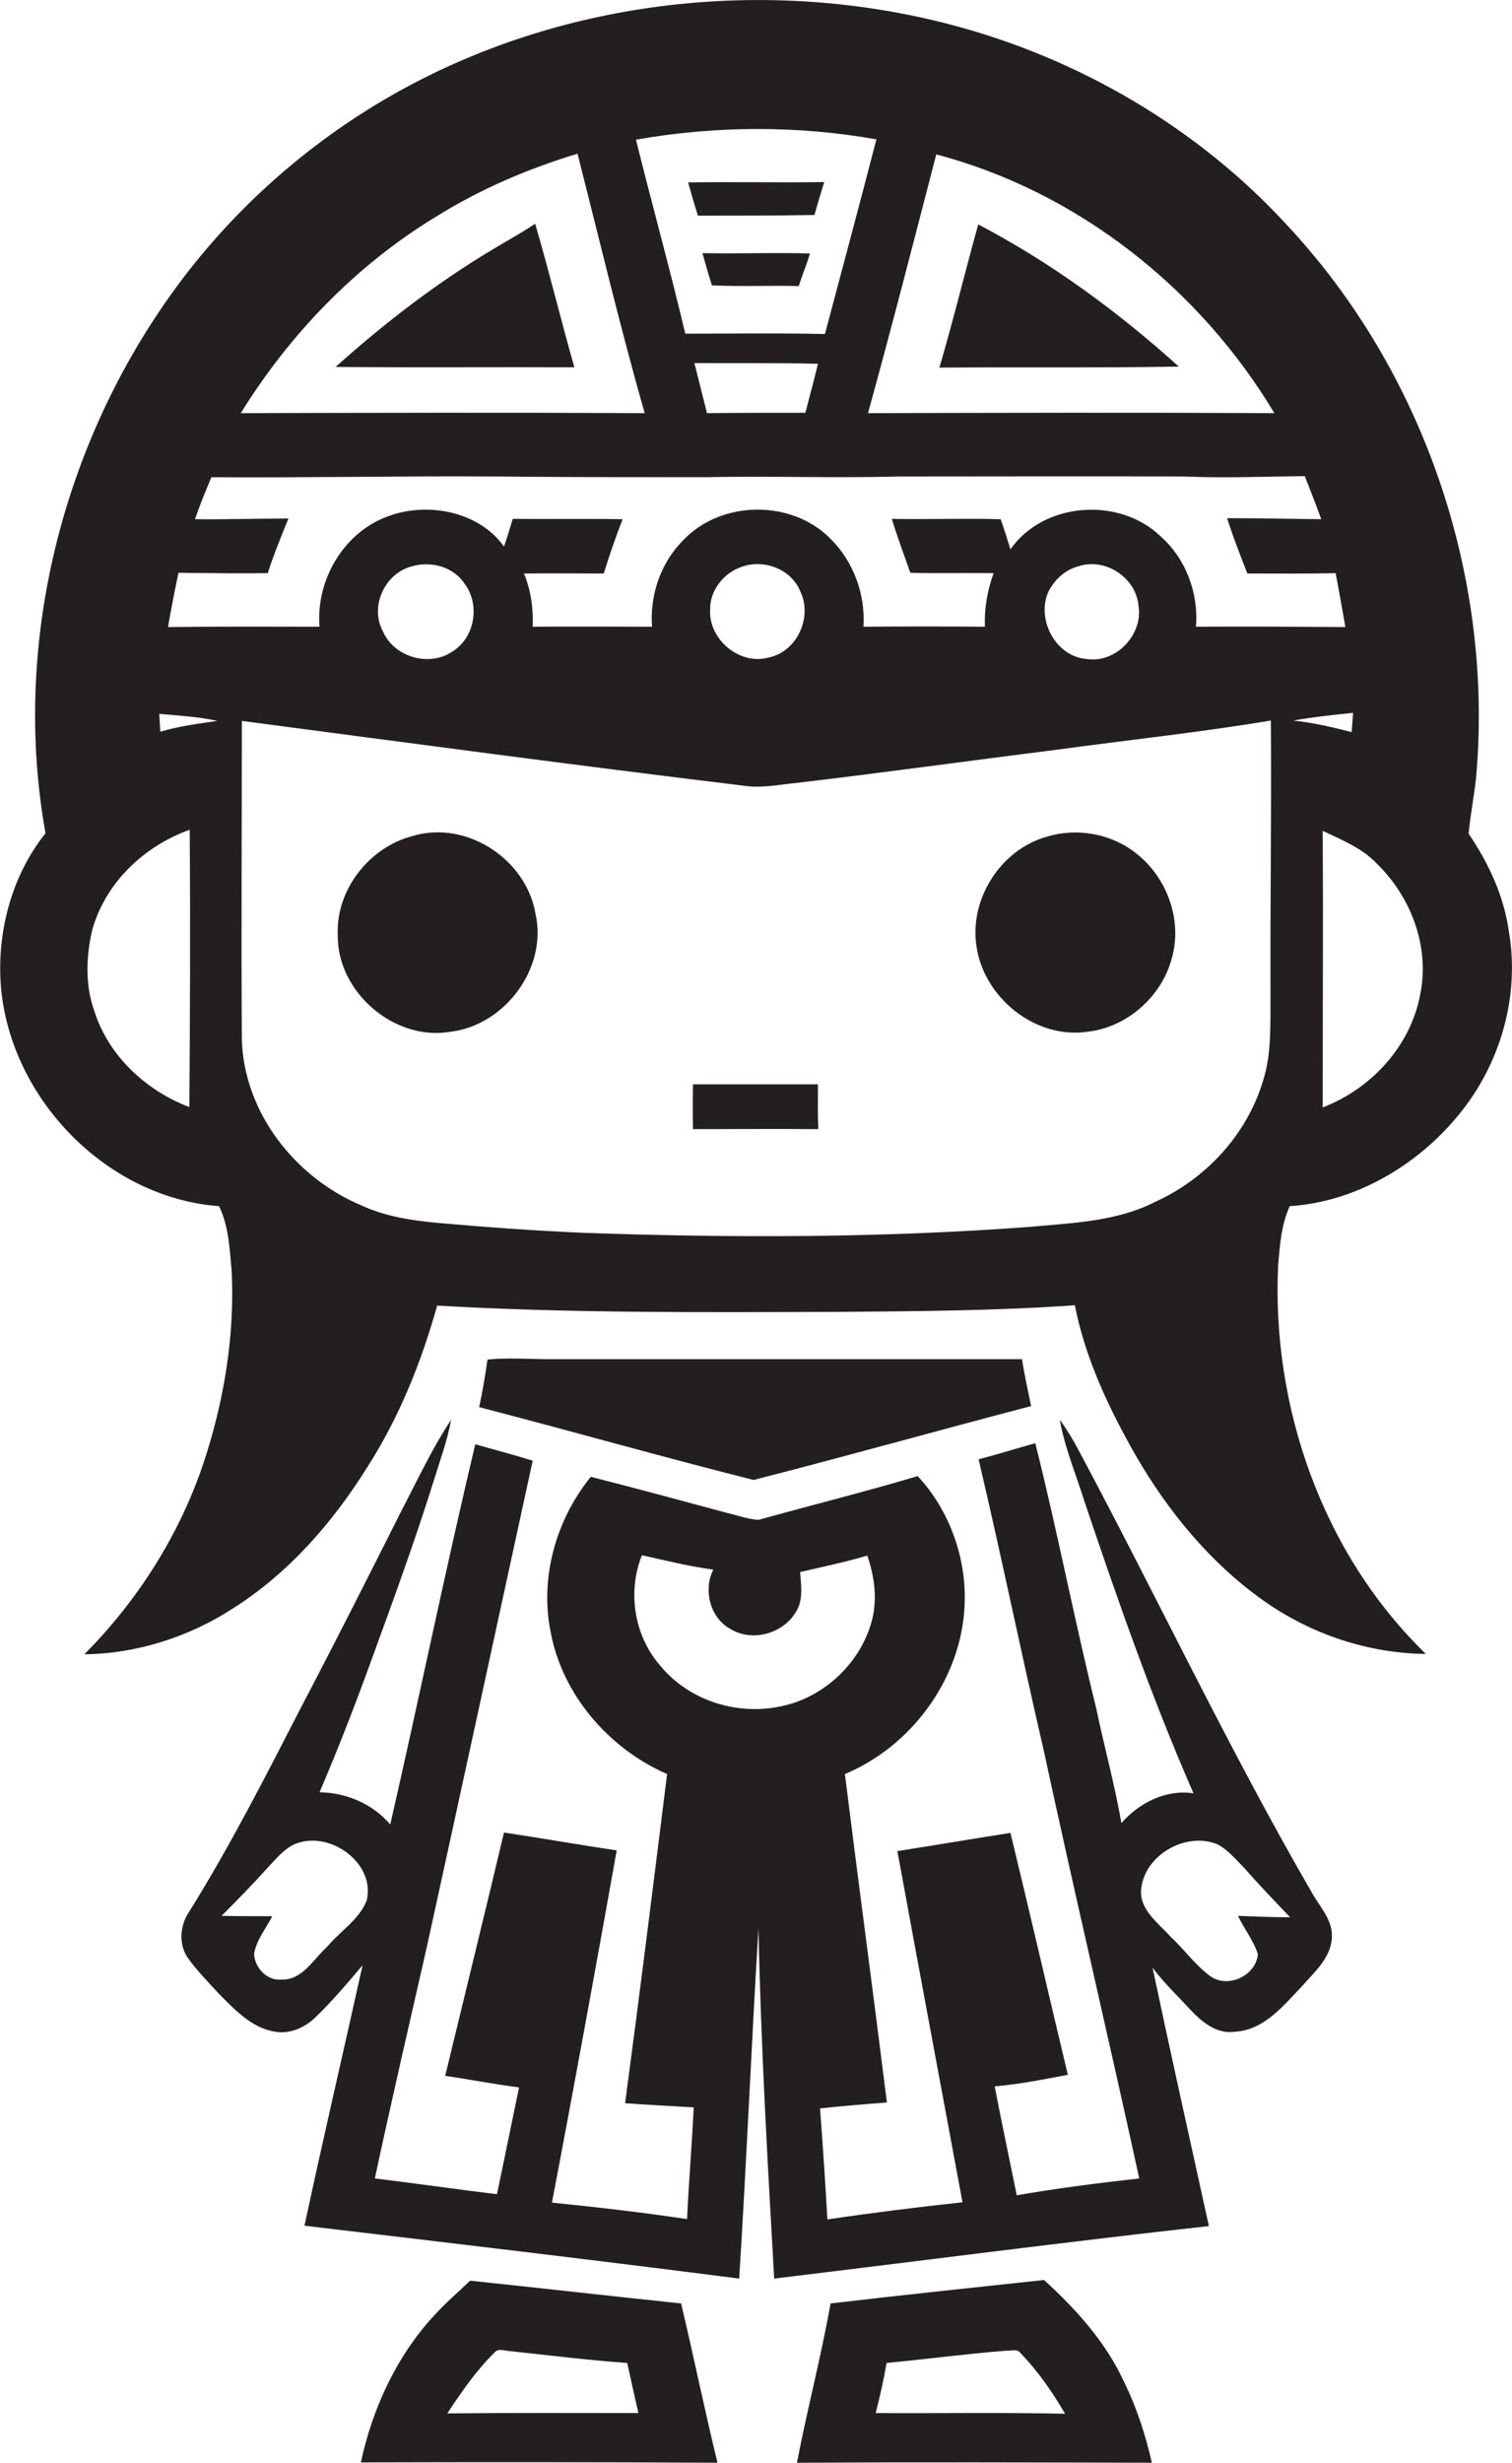
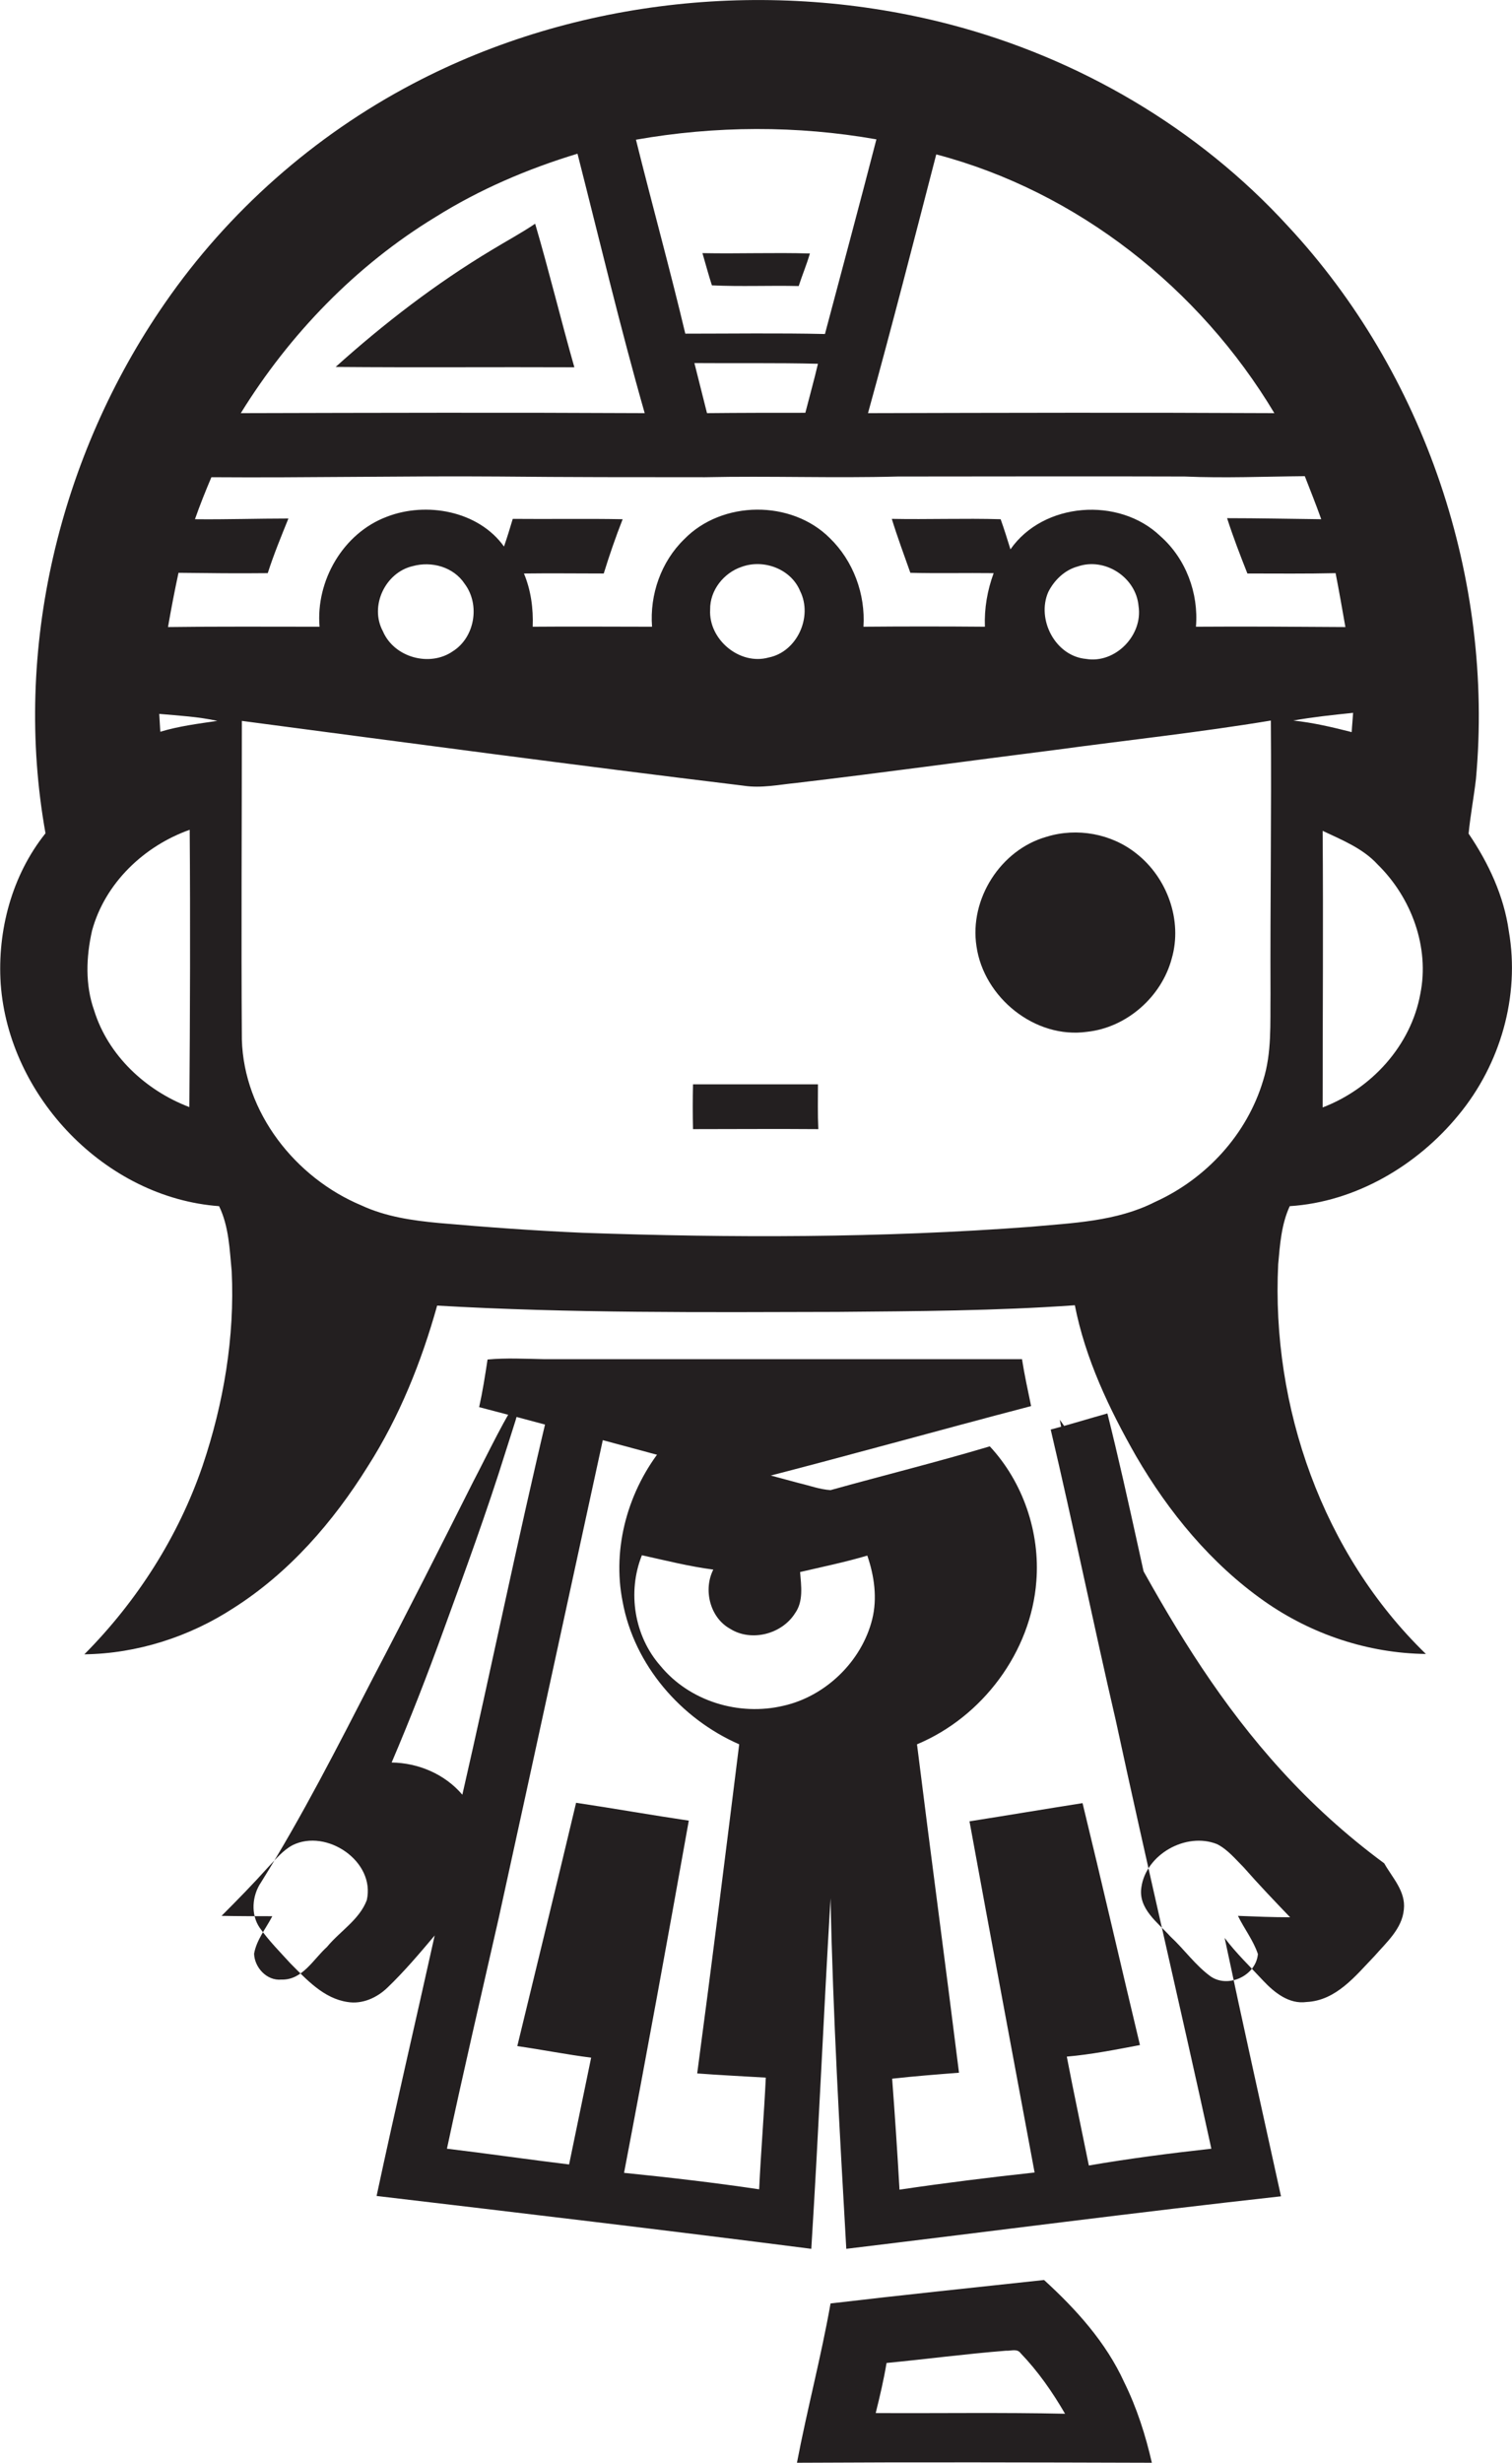
<svg xmlns="http://www.w3.org/2000/svg" version="1.1" id="Layer_1" x="0px" y="0px" viewBox="0 0 432 703.5" enable-background="new 0 0 432 703.5" xml:space="preserve">
  <g>
    <path fill="#231F20" d="M431.1,266c-1.4-10.1-5.8-19.5-11.5-27.9c0.5-5.2,1.5-10.4,2.1-15.6c5.2-57-14.6-115.9-53.7-157.9   c-25.7-28.1-59.8-48-96.5-57.6C220.6-6.3,164.6-0.6,118,23.9C89.8,38.7,65.2,60.4,47.1,86.6c-30.2,43.6-43.5,99-34.1,151.4   c-9.6,12-13.8,27.8-12.8,43c2.3,32.2,29.9,61.1,62.4,63.5c2.8,5.8,3,12.3,3.6,18.6c0.9,18.8-2.3,37.7-8.3,55.5   c-6.9,20.2-18.7,38.7-33.8,53.9c15.1-0.2,30-5,42.6-13.2c15.9-10.1,28.5-24.6,38.4-40.5c9-14.1,15.3-29.8,19.8-45.9   c38.1,2.2,76.3,1.9,114.4,1.8c22.6-0.2,45.2-0.3,67.8-1.9c3,15.3,9.8,29.6,17.5,43.1c9.3,16,21.4,30.7,36.6,41.4   c13.5,9.5,29.7,14.9,46.2,15.1c-29.5-28.6-44.2-70.6-42.2-111.3c0.5-5.6,0.9-11.4,3.3-16.6c18.8-1.2,36.4-11.6,48.2-26   C428.7,304,434.3,284.5,431.1,266z M364.1,118c-38.7-0.2-77.4-0.1-116.1,0c6.8-24.6,13.1-49.2,19.5-73.9   C307.8,54.7,342.8,82.4,364.1,118z M250.4,39.8c-4.8,18.6-9.8,37.1-14.7,55.6c-13.3-0.3-26.6-0.1-39.9-0.1   c-4.4-18.5-9.5-36.9-14.1-55.4C204.4,35.9,227.7,35.8,250.4,39.8z M233.7,103.9c-1.1,4.7-2.4,9.3-3.6,14c-9.4,0-18.7,0-28.1,0.1   c-1.2-4.7-2.4-9.5-3.6-14.3C210.2,103.8,221.9,103.6,233.7,103.9z M124.4,62c12.6-7.9,26.4-13.8,40.6-18.1   c6.3,24.7,12.2,49.6,19.2,74.1c-38.5-0.2-76.9-0.1-115.4,0C82.7,95.5,101.7,75.8,124.4,62z M54.1,316.2   c-12.4-4.7-23.2-14.7-27.2-27.6c-2.6-7.3-2.3-15.3-0.6-22.8c3.7-13.6,14.9-24.2,27.9-28.8C54.4,263.4,54.3,289.8,54.1,316.2z    M45.8,209c-0.1-1.7-0.2-3.4-0.3-5.1c5.6,0.5,11.2,0.8,16.6,2C56.6,206.7,51.1,207.4,45.8,209z M363,284.1   c-0.1,8.2,0.4,16.6-2.1,24.5c-4.6,15.4-16.3,28.1-30.9,34.7c-11,5.6-23.6,6-35.6,7.1c-42.6,3.2-85.3,3.2-128,1.7   c-13.7-0.6-27.5-1.6-41.1-2.8c-7.5-0.7-15.1-1.8-22-5c-18.9-7.9-33.6-26.5-34.2-47.4c-0.2-30.3,0-60.6,0-91   c47.7,6.3,95.5,12.7,143.3,18.5c5.1,0.8,10.2-0.3,15.3-0.8c24.6-2.9,49.1-6.3,73.7-9.4c20.6-2.8,41.2-5,61.7-8.4   C363.3,232,362.9,258.1,363,284.1z M117.9,161.7c5.4-1.5,11.7,0.2,14.9,5.1c4.4,5.9,2.9,15.2-3.4,19.2c-6.6,4.6-16.8,1.8-20-5.7   C105.5,173.1,110.1,163.5,117.9,161.7z M202.9,174.1c-0.1-5.5,3.9-10.5,9-12.2c6.3-2.3,14.1,0.6,16.7,6.9c3.7,7.4-0.9,17.4-9,19   C211.3,190.1,202.4,182.6,202.9,174.1z M299.5,169.1c1.7-3.4,4.7-6.3,8.4-7.3c7.8-2.7,16.7,3.1,17.4,11.3c1.3,8.3-6.6,16.5-15,15.1   C301.5,187.4,296.1,176.9,299.5,169.1z M341.7,179c0.8-9.6-2.9-19.5-10.2-25.9c-11.8-11.3-33.4-9.7-42.8,3.8   c-0.9-2.9-1.8-5.8-2.8-8.6c-10.4-0.3-20.8,0.1-31.1-0.1c1.6,5.2,3.5,10.3,5.3,15.4c7.9,0.2,15.8,0,23.8,0.1   c-1.8,4.9-2.7,10.1-2.5,15.3c-11.5-0.1-23.1-0.1-34.7,0c0.6-9.3-2.9-18.8-9.6-25.3c-11-11-30.8-10.8-41.6,0.3   c-6.6,6.4-9.9,15.8-9.2,25c-11.4,0-22.8-0.1-34.1,0c0.2-5.2-0.5-10.4-2.5-15.2c7.6-0.1,15.2,0,22.8,0c1.6-5.2,3.4-10.4,5.4-15.5   c-10.5-0.2-20.9,0-31.4-0.1c-0.8,2.7-1.6,5.3-2.5,7.9c-7.3-10.2-22.2-12.9-33.5-8.5C98,152.3,90.2,165.9,91.3,179   c-14.4,0-28.9-0.1-43.3,0.1c0.9-5.2,1.9-10.4,3-15.5c8.5,0.1,17,0.2,25.5,0.1c1.7-5.3,3.8-10.4,5.9-15.6c-8.9,0-17.8,0.3-26.7,0.2   c1.4-4,3-8,4.7-12c27.3,0.2,54.7-0.4,82-0.2c19.7,0.2,39.3,0.2,59,0.2c18.4-0.4,36.7,0.3,55.1-0.2c27.3,0,54.6-0.1,82,0   c11.4,0.5,22.9,0,34.3-0.1c1.6,4.1,3.2,8.1,4.7,12.3c-9-0.1-17.9-0.3-26.9-0.3c1.7,5.3,3.7,10.5,5.8,15.8c8.4,0,16.8,0.1,25.2-0.1   c1,5.1,1.9,10.3,2.8,15.4C370.2,179,356,178.9,341.7,179z M386.6,203.6c-0.1,1.8-0.3,3.6-0.4,5.5c-5.5-1.4-11-2.7-16.7-3.3   C375.1,204.8,380.8,204.2,386.6,203.6z M405.8,283.9c-2.7,14.8-14,27.1-27.9,32.4c0-26.3,0.2-52.6,0-79c5.5,2.6,11.5,5,15.7,9.6   C403.3,256.4,408.5,270.6,405.8,283.9z" />
-     <path fill="#231F20" d="M232.7,61.4c0.9-3.1,1.8-6.3,2.8-9.4c-13,0.2-26-0.1-38.9,0.1c0.9,3.2,1.8,6.3,2.8,9.5   C210.5,61.6,221.6,61.6,232.7,61.4z" />
    <path fill="#231F20" d="M164.1,104.9c-3.9-13.7-7.2-27.4-11.2-41c-4,2.7-8.3,5-12.4,7.5c-16,9.6-30.8,21-44.6,33.4   C118.7,105,141.4,104.8,164.1,104.9z" />
-     <path fill="#231F20" d="M336.8,104.7c-17.4-15.7-36.5-29.7-57.3-40.6c-3.8,13.6-7.1,27.3-11.1,40.9   C291.2,104.8,314,105.1,336.8,104.7z" />
    <path fill="#231F20" d="M200.7,72.3c0.9,3.1,1.7,6.1,2.7,9.2c8.3,0.4,16.5,0,24.8,0.2c1-3.1,2.3-6.2,3.2-9.3   C221.2,72.1,210.9,72.5,200.7,72.3z" />
-     <path fill="#231F20" d="M117.8,238.8c-12.3,3.2-21.9,15.4-21.3,28.3c-0.2,16.2,16.1,30.3,32.1,27.6c15.6-1.8,27.9-18.2,24.4-33.7   C150.4,245.4,133.2,234.1,117.8,238.8z" />
    <path fill="#231F20" d="M324.7,243.8c-7.1-5.7-17-7.5-25.7-4.8c-13.1,3.7-22.1,17.8-20,31.3c2.1,14.6,16.7,26.5,31.6,24.4   c11.3-1.2,21.3-10,24.2-21C337.9,262.9,333.5,250.7,324.7,243.8z" />
    <path fill="#231F20" d="M233.7,309.7c-11.9,0-23.8,0-35.7,0c-0.1,4.3-0.1,8.5,0,12.8c11.9,0,23.8-0.1,35.8,0   C233.6,318.2,233.7,314,233.7,309.7z" />
    <path fill="#231F20" d="M294.6,401.6c-0.9-4.4-1.9-8.9-2.6-13.4c-45.5,0-91,0-136.6,0c-5.4-0.1-10.7-0.4-16.1,0.1   c-0.7,4.6-1.4,9.1-2.4,13.6c26.2,6.8,52.2,14.2,78.4,20.8C241.9,415.9,268.2,408.5,294.6,401.6z" />
-     <path fill="#231F20" d="M307.9,413.7c-1.5-2.8-3.2-5.6-5.1-8.2c1.4,8,4.6,15.5,7,23.2c9.5,28.2,19.3,56.3,31.2,83.5   c-7.9-1.2-15.5,2.7-20.6,8.5c-1.9-11-4.9-21.8-7.2-32.8c-6.2-25.1-11.1-50.6-17.4-75.7c-5.4,1.5-10.8,3.2-16.2,4.6   c6.5,27.6,12.2,55.5,18.6,83.1c8.8,40.8,18.4,81.5,27.3,122.3c-11.7,1.3-23.4,2.8-35,4.8c-2.1-10.4-4.3-20.7-6.3-31.1   c7-0.6,14-2,20.9-3.3c-5.5-23-10.8-46.1-16.4-69.1c-10.8,1.7-21.5,3.5-32.3,5.2c6.1,33.4,12.4,66.9,18.6,100.3   c-12.9,1.4-25.8,3-38.6,4.9c-0.6-10.6-1.3-21.1-2.1-31.7c6.3-0.7,12.7-1.2,19.1-1.7c-3.9-31.3-8.1-62.5-12-93.8   c18.7-7.8,32.6-26.4,34.1-46.6c1.1-13.9-3.8-28.3-13.3-38.5c-15.1,4.5-30.4,8.3-45.5,12.5c-3.1-0.2-6-1.3-9-2   c-13-3.5-25.9-7-38.9-10.3c-9.9,12.2-14.6,28.7-11.5,44.2c3.3,18,16.6,33.4,33.3,40.7c-3.9,31.3-7.8,62.6-12,94   c6.5,0.5,13.1,0.8,19.6,1.2c-0.5,10.6-1.4,21.3-1.9,31.9c-12.8-1.9-25.7-3.4-38.6-4.7c6.4-33.5,12.5-67,18.5-100.6   c-10.8-1.6-21.5-3.5-32.2-5.1c-5.5,23.2-11.2,46.3-16.8,69.5c7,1,14,2.4,21.1,3.3c-2.1,10.2-4.2,20.3-6.3,30.5   c-11.6-1.4-23.2-3.1-34.9-4.5c4.7-22,9.8-43.9,14.8-65.9c10.2-46.4,20.2-92.8,30.3-139.1c-5.4-1.7-10.9-3.1-16.4-4.7   c-8.6,36.1-16,72.4-24.3,108.6c-5-5.9-12.6-9.1-20.2-9.2c5.3-12.4,10.2-25,14.8-37.7c6.2-17,12.4-33.9,17.8-51.2   c1.8-5.8,3.9-11.5,5-17.5c-5.5,8.3-9.7,17.4-14.3,26.2c-9.4,18.7-18.8,37.3-28.5,55.8c-10.2,19.8-20.3,39.7-32.1,58.6   c-2.6,3.8-3,9.2-0.4,13c2.6,3.7,5.8,6.9,8.8,10.2c4.6,4.6,9.5,10,16.3,11c4.2,0.7,8.4-1.2,11.4-4.1c4.8-4.6,9.2-9.8,13.5-14.9   c-5.5,24.8-11.3,49.6-16.6,74.4c41.4,4.9,82.9,9.8,124.2,15.1c2.1-33.4,3.5-66.8,5.5-100.1c0.7,33.4,2.6,66.8,4.5,100.1   c41.4-5,82.7-10.4,124.2-15c-5.4-24.6-10.9-49.2-16.1-73.8c3.3,4.4,7.3,8.2,11,12.2c3.2,3.4,7.4,6.8,12.4,6.1   c8.5-0.4,14-7.5,19.4-13.1c3.4-3.9,7.9-7.8,8.4-13.3c0.6-5.2-3.3-9.1-5.6-13.2C350.9,499.3,330.5,455.9,307.9,413.7z M104.8,542.7   c-2.1,5.6-7.7,8.9-11.4,13.4c-3.9,3.5-7,9.5-13,9.3c-4.2,0.4-7.7-3.5-7.8-7.4c0.7-4,3.4-7.2,5.2-10.7c-4.8,0-9.7,0-14.5-0.1   c4.6-4.6,9.1-9.2,13.4-14c2.1-2.2,4.1-4.7,6.9-6.2C93.3,522.2,107.3,531.6,104.8,542.7z M188.7,475.8c-7.5-8.5-9.5-21.1-5.3-31.6   c6.8,1.5,13.5,3.2,20.4,4.1c-2.9,5.7-1,13.7,4.8,16.9c6,3.8,14.8,1.6,18.6-4.5c2.4-3.4,1.7-7.8,1.4-11.7c6.4-1.5,12.8-2.8,19.2-4.7   c2,5.8,2.9,12.2,1.4,18.2c-3,12-13.3,22-25.4,24.7C211.1,490.2,197,485.9,188.7,475.8z M353.7,547.2c1.8,3.7,4.4,7,5.7,10.9   c-0.5,6.1-8.4,9.9-13.5,6.4c-4.4-3.2-7.5-7.7-11.5-11.4c-3.6-4-9.2-7.9-8.3-14c1.3-9.5,12.8-15.9,21.6-12.4c3,1.5,5.2,4.2,7.6,6.6   c4.3,4.9,8.8,9.6,13.3,14.3C363.6,547.6,358.7,547.4,353.7,547.2z" />
-     <path fill="#231F20" d="M134.3,651.4c-3.5,3.4-7.2,6.5-10.4,10.1c-10.7,11.6-17.5,26.5-20.8,41.8c34-0.1,67.9-0.1,101.9,0.1   c-3.7-15.1-6.8-30.4-10.4-45.5C174.5,655.8,154.4,653.5,134.3,651.4z M127.8,689.3c4.1-6.2,8.3-12.3,13.6-17.5   c1.1-1.2,2.8-0.3,4.2-0.3c11.2,1.2,22.4,2.6,33.6,3.4c1.1,4.8,2.1,9.6,3.2,14.3C164.2,689.2,146,689.1,127.8,689.3z" />
+     <path fill="#231F20" d="M307.9,413.7c-1.5-2.8-3.2-5.6-5.1-8.2c1.4,8,4.6,15.5,7,23.2c9.5,28.2,19.3,56.3,31.2,83.5   c-1.9-11-4.9-21.8-7.2-32.8c-6.2-25.1-11.1-50.6-17.4-75.7c-5.4,1.5-10.8,3.2-16.2,4.6   c6.5,27.6,12.2,55.5,18.6,83.1c8.8,40.8,18.4,81.5,27.3,122.3c-11.7,1.3-23.4,2.8-35,4.8c-2.1-10.4-4.3-20.7-6.3-31.1   c7-0.6,14-2,20.9-3.3c-5.5-23-10.8-46.1-16.4-69.1c-10.8,1.7-21.5,3.5-32.3,5.2c6.1,33.4,12.4,66.9,18.6,100.3   c-12.9,1.4-25.8,3-38.6,4.9c-0.6-10.6-1.3-21.1-2.1-31.7c6.3-0.7,12.7-1.2,19.1-1.7c-3.9-31.3-8.1-62.5-12-93.8   c18.7-7.8,32.6-26.4,34.1-46.6c1.1-13.9-3.8-28.3-13.3-38.5c-15.1,4.5-30.4,8.3-45.5,12.5c-3.1-0.2-6-1.3-9-2   c-13-3.5-25.9-7-38.9-10.3c-9.9,12.2-14.6,28.7-11.5,44.2c3.3,18,16.6,33.4,33.3,40.7c-3.9,31.3-7.8,62.6-12,94   c6.5,0.5,13.1,0.8,19.6,1.2c-0.5,10.6-1.4,21.3-1.9,31.9c-12.8-1.9-25.7-3.4-38.6-4.7c6.4-33.5,12.5-67,18.5-100.6   c-10.8-1.6-21.5-3.5-32.2-5.1c-5.5,23.2-11.2,46.3-16.8,69.5c7,1,14,2.4,21.1,3.3c-2.1,10.2-4.2,20.3-6.3,30.5   c-11.6-1.4-23.2-3.1-34.9-4.5c4.7-22,9.8-43.9,14.8-65.9c10.2-46.4,20.2-92.8,30.3-139.1c-5.4-1.7-10.9-3.1-16.4-4.7   c-8.6,36.1-16,72.4-24.3,108.6c-5-5.9-12.6-9.1-20.2-9.2c5.3-12.4,10.2-25,14.8-37.7c6.2-17,12.4-33.9,17.8-51.2   c1.8-5.8,3.9-11.5,5-17.5c-5.5,8.3-9.7,17.4-14.3,26.2c-9.4,18.7-18.8,37.3-28.5,55.8c-10.2,19.8-20.3,39.7-32.1,58.6   c-2.6,3.8-3,9.2-0.4,13c2.6,3.7,5.8,6.9,8.8,10.2c4.6,4.6,9.5,10,16.3,11c4.2,0.7,8.4-1.2,11.4-4.1c4.8-4.6,9.2-9.8,13.5-14.9   c-5.5,24.8-11.3,49.6-16.6,74.4c41.4,4.9,82.9,9.8,124.2,15.1c2.1-33.4,3.5-66.8,5.5-100.1c0.7,33.4,2.6,66.8,4.5,100.1   c41.4-5,82.7-10.4,124.2-15c-5.4-24.6-10.9-49.2-16.1-73.8c3.3,4.4,7.3,8.2,11,12.2c3.2,3.4,7.4,6.8,12.4,6.1   c8.5-0.4,14-7.5,19.4-13.1c3.4-3.9,7.9-7.8,8.4-13.3c0.6-5.2-3.3-9.1-5.6-13.2C350.9,499.3,330.5,455.9,307.9,413.7z M104.8,542.7   c-2.1,5.6-7.7,8.9-11.4,13.4c-3.9,3.5-7,9.5-13,9.3c-4.2,0.4-7.7-3.5-7.8-7.4c0.7-4,3.4-7.2,5.2-10.7c-4.8,0-9.7,0-14.5-0.1   c4.6-4.6,9.1-9.2,13.4-14c2.1-2.2,4.1-4.7,6.9-6.2C93.3,522.2,107.3,531.6,104.8,542.7z M188.7,475.8c-7.5-8.5-9.5-21.1-5.3-31.6   c6.8,1.5,13.5,3.2,20.4,4.1c-2.9,5.7-1,13.7,4.8,16.9c6,3.8,14.8,1.6,18.6-4.5c2.4-3.4,1.7-7.8,1.4-11.7c6.4-1.5,12.8-2.8,19.2-4.7   c2,5.8,2.9,12.2,1.4,18.2c-3,12-13.3,22-25.4,24.7C211.1,490.2,197,485.9,188.7,475.8z M353.7,547.2c1.8,3.7,4.4,7,5.7,10.9   c-0.5,6.1-8.4,9.9-13.5,6.4c-4.4-3.2-7.5-7.7-11.5-11.4c-3.6-4-9.2-7.9-8.3-14c1.3-9.5,12.8-15.9,21.6-12.4c3,1.5,5.2,4.2,7.6,6.6   c4.3,4.9,8.8,9.6,13.3,14.3C363.6,547.6,358.7,547.4,353.7,547.2z" />
    <path fill="#231F20" d="M298.3,651.2c-20.3,2.2-40.7,4.3-61,6.7c-2.7,15.3-6.7,30.3-9.6,45.5c33.8-0.2,67.6-0.1,101.4,0   c-1.8-7.9-4.3-15.7-7.9-23C316,669,307.5,659.6,298.3,651.2z M250.2,689.2c1.2-4.8,2.3-9.5,3.1-14.3c11.4-1.1,22.7-2.6,34.1-3.5   c1.4,0.1,3.2-0.7,4.2,0.7c5,5.2,9.1,11.1,12.7,17.3C286.3,689,268.3,689.3,250.2,689.2z" />
  </g>
</svg>